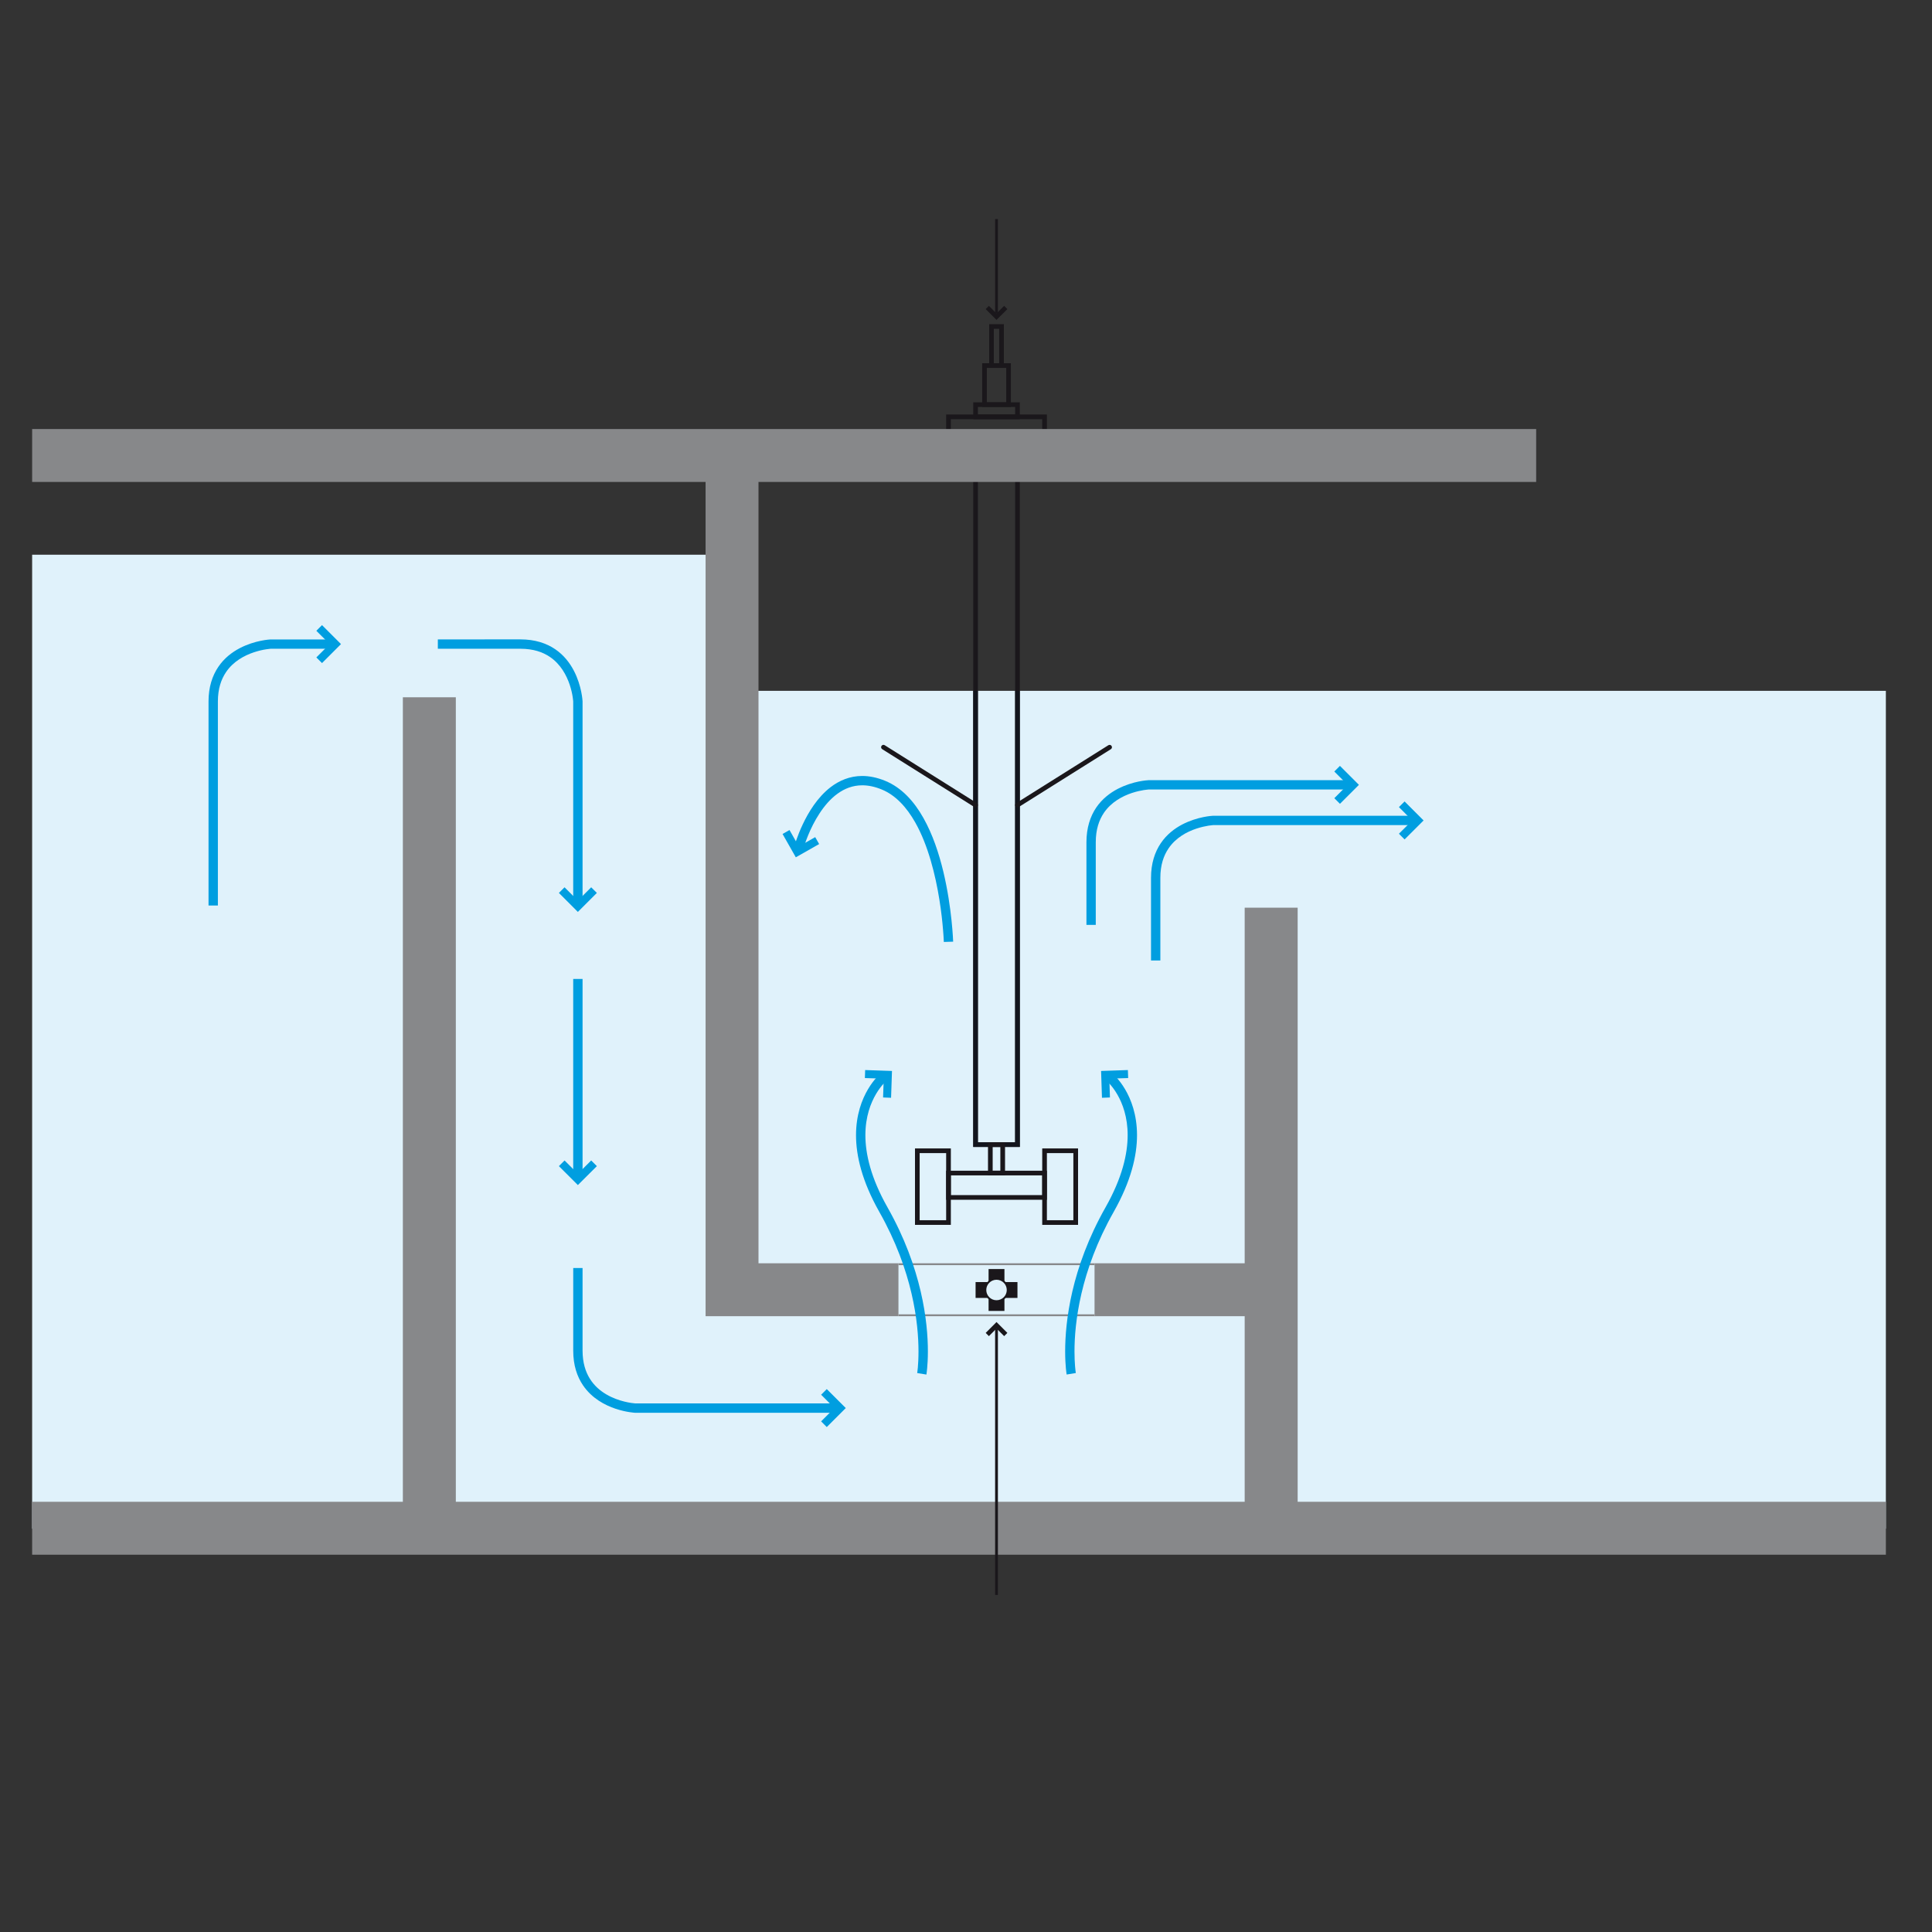
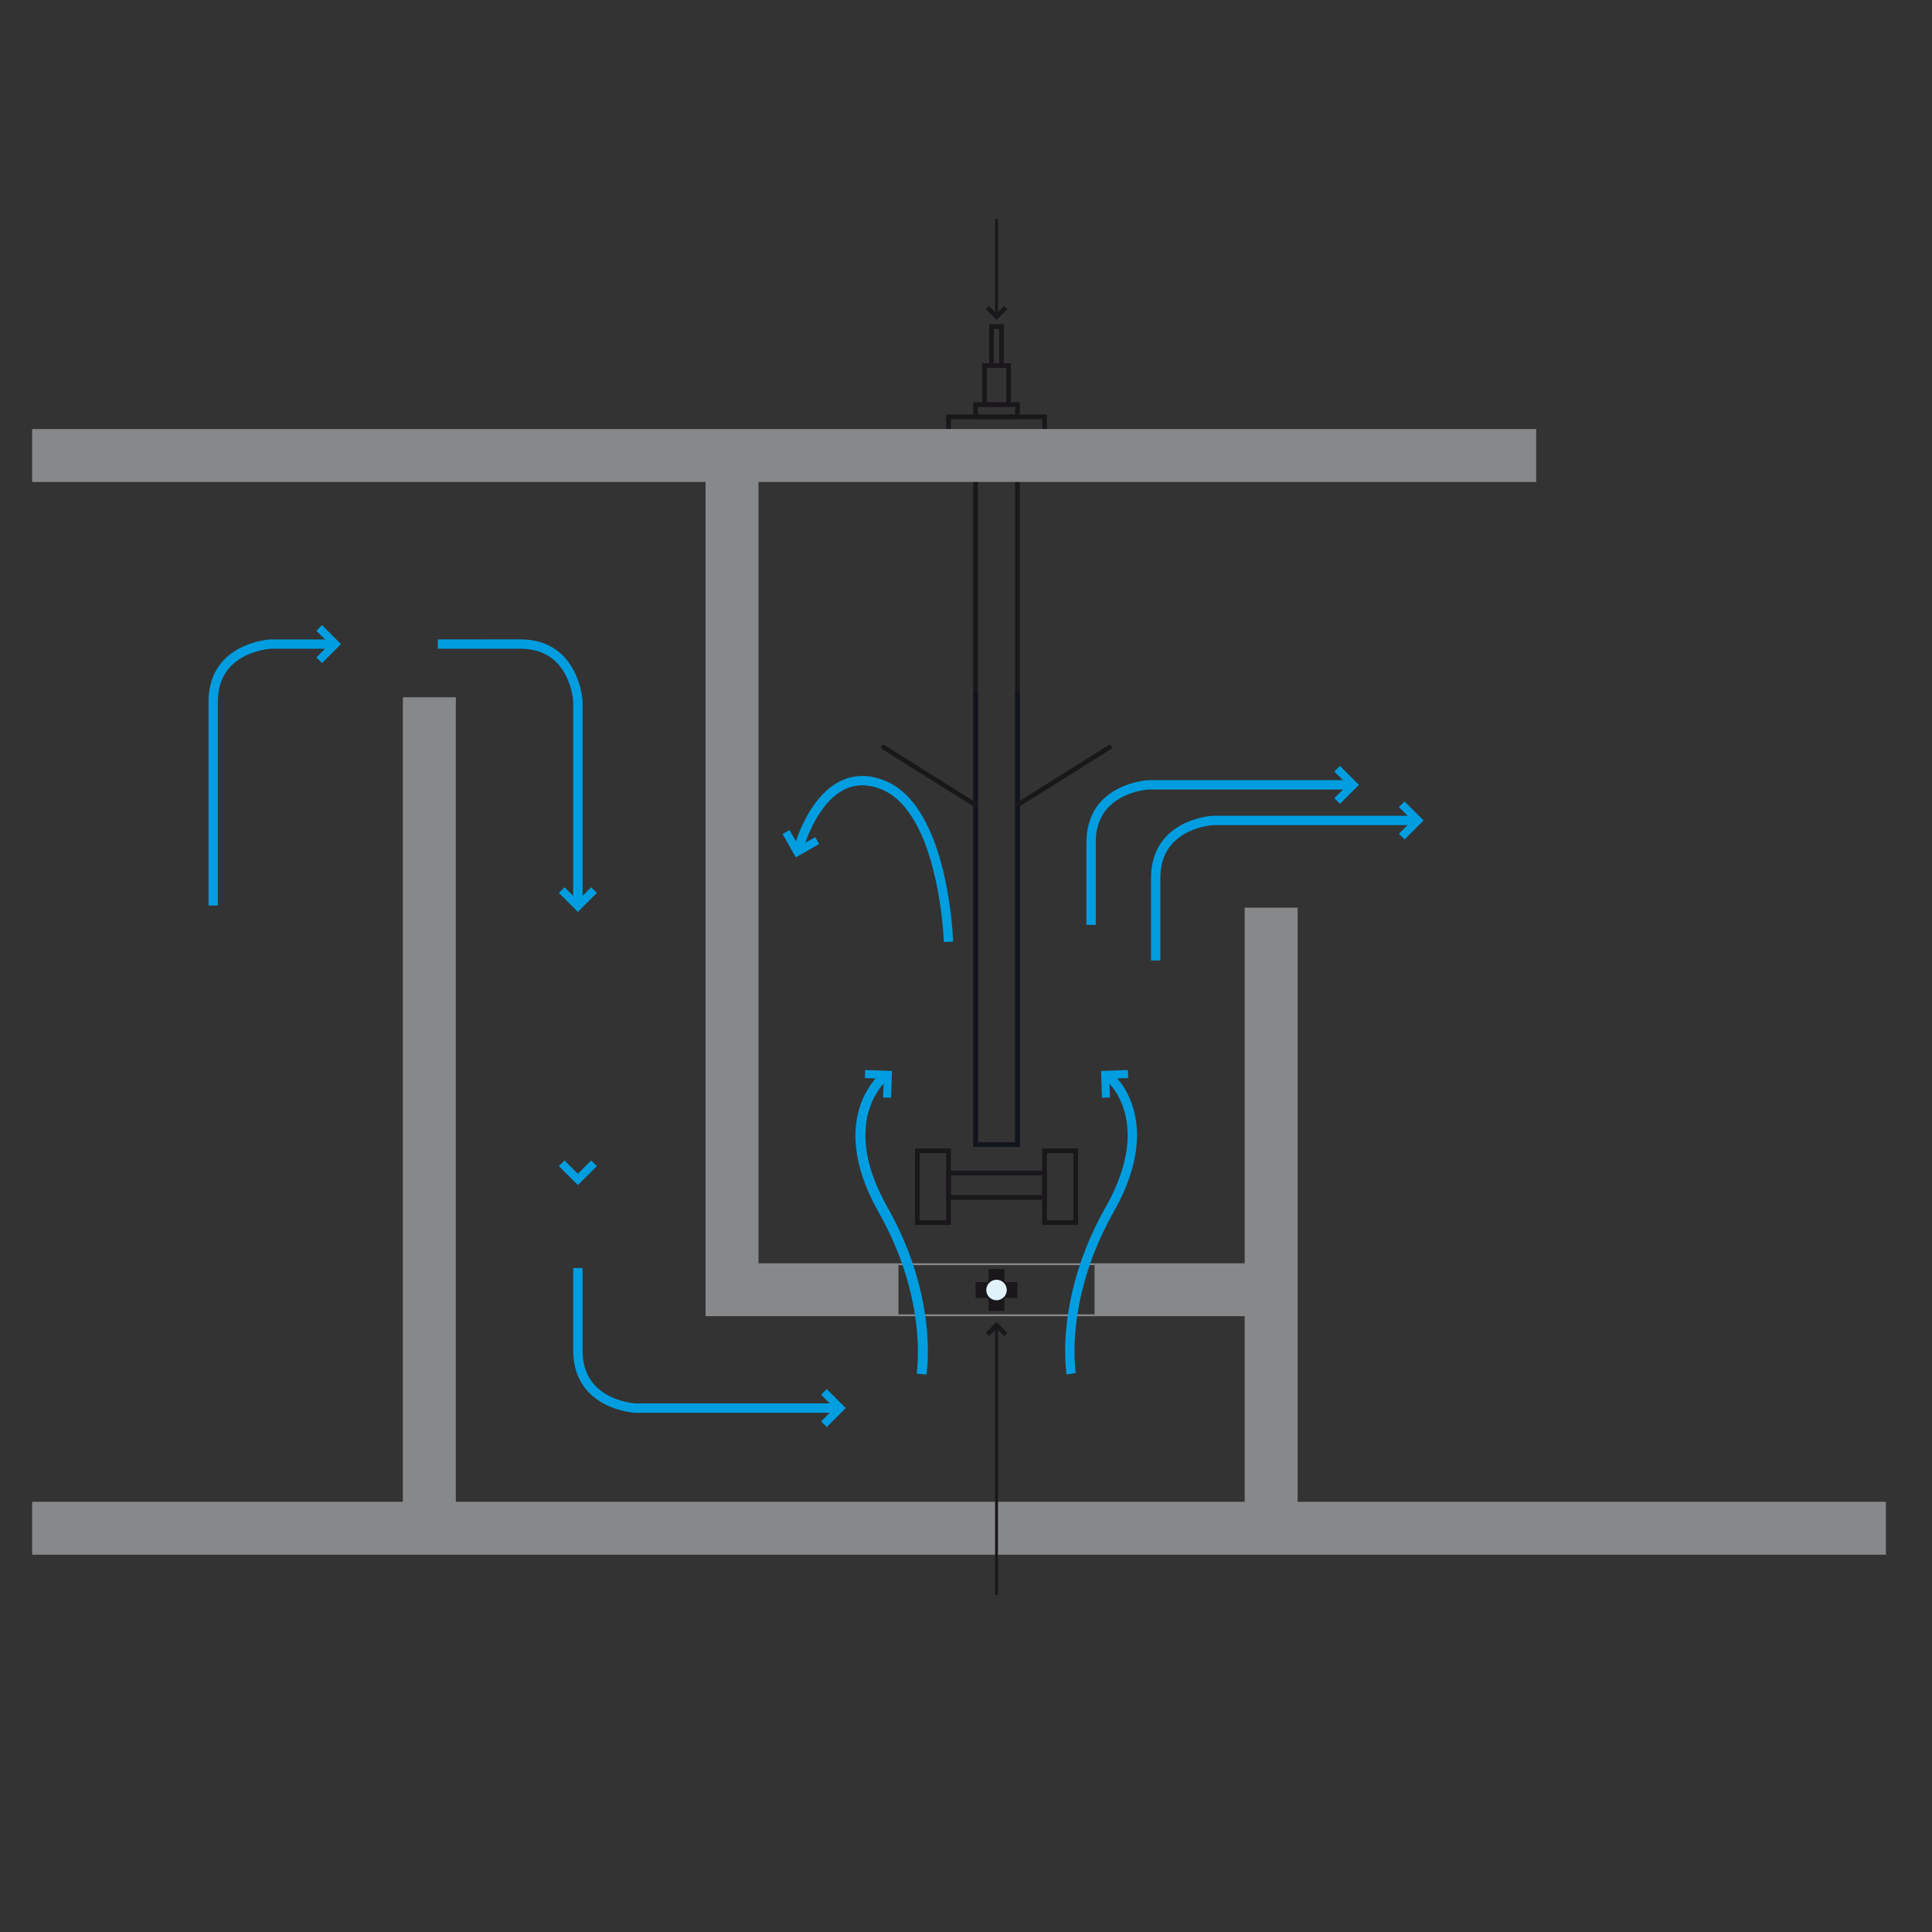
<svg xmlns="http://www.w3.org/2000/svg" xmlns:xlink="http://www.w3.org/1999/xlink" version="1.1" id="Ebene_1" x="0px" y="0px" width="77px" height="77px" viewBox="0 0 77 77" enable-background="new 0 0 77 77" xml:space="preserve">
  <rect x="0" y="0" width="77" height="77" fill="#333333" stroke="none" />
  <g>
    <polygon fill="#1A171B" points="41.632,16.613 41.632,16.52 37.709,16.52 37.709,17.677 41.724,17.677 41.724,16.52 41.632,16.52    41.632,16.613 41.538,16.613 41.538,17.491 37.896,17.491 37.896,16.706 41.632,16.706 41.632,16.613 41.538,16.613 41.632,16.613     " />
    <polygon fill="#1A171B" points="40.551,16.126 40.551,16.034 38.788,16.034 38.788,16.706 40.645,16.706 40.645,16.034    40.551,16.034 40.551,16.126 40.458,16.126 40.458,16.52 38.974,16.52 38.974,16.219 40.551,16.219 40.551,16.126 40.458,16.126    40.551,16.126  " />
    <polygon fill="#1A171B" points="40.196,14.57 40.196,14.477 39.145,14.477 39.145,16.219 40.288,16.219 40.288,14.477    40.196,14.477 40.196,14.57 40.103,14.57 40.103,16.034 39.331,16.034 39.331,14.663 40.196,14.663 40.196,14.57 40.103,14.57    40.196,14.57  " />
    <polygon fill="#1A171B" points="39.916,13.013 39.916,12.92 39.518,12.92 39.424,12.92 39.424,14.663 39.916,14.663 40.01,14.663    40.01,12.92 39.916,12.92 39.916,13.013 39.822,13.013 39.822,14.477 39.609,14.477 39.609,13.107 39.916,13.107 39.916,13.013    39.822,13.013 39.916,13.013  " />
    <polyline fill="#1A171B" points="40.551,18.454 40.551,18.36 38.788,18.36 38.788,45.712 40.645,45.712 40.645,18.36 40.551,18.36    40.551,18.454 40.458,18.454 40.458,45.527 38.974,45.527 38.974,18.547 40.551,18.547 40.551,18.454 40.458,18.454 40.551,18.454     " />
    <g>
      <defs>
-         <path id="SVGID_1_" d="M75.161,60.925H29.007h-7.719H1.281V22.109h27.726v5.424h9.781v18.179h1.856V27.533h34.517V60.925      M40.458,45.527h-1.484V27.533h1.484V45.527" />
-       </defs>
+         </defs>
      <clipPath id="SVGID_2_">
        <use xlink:href="#SVGID_1_" overflow="visible" />
      </clipPath>
      <rect x="1.281" y="22.109" clip-path="url(#SVGID_2_)" fill="#E0F2FB" width="73.88" height="38.816" />
    </g>
    <polyline fill="#12151D" points="40.645,45.712 38.788,45.712 38.788,27.533 38.974,27.533 38.974,45.527 40.458,45.527    40.458,27.533 40.645,27.533 40.645,45.712  " />
-     <polyline fill="#009EE0" points="22.845,39.016 22.845,46.854 23.218,46.854 23.218,39.016  " />
    <polygon fill="#009EE0" points="22.275,46.476 22.5,46.25 23.031,46.78 23.562,46.25 23.788,46.476 23.031,47.231 22.275,46.476     " />
    <path fill="#009EE0" d="M23.218,35.967v-8.014v-0.005c-0.002-0.015-0.028-0.608-0.349-1.221c-0.16-0.306-0.396-0.618-0.744-0.854   c-0.347-0.236-0.804-0.39-1.38-0.39H17.45v0.373h3.295c0.511,0.001,0.886,0.132,1.171,0.325c0.428,0.29,0.663,0.732,0.79,1.111   c0.063,0.189,0.099,0.36,0.118,0.483c0.01,0.062,0.016,0.11,0.018,0.144l0.003,0.037v0.011l0.187-0.009h-0.187v8.009H23.218   L23.218,35.967z" />
    <polygon fill="#009EE0" points="22.275,35.588 22.5,35.363 23.031,35.895 23.562,35.363 23.788,35.588 23.031,36.345    22.275,35.588  " />
    <path fill="#009EE0" d="M33.33,55.933h-8.01v0.186l0.009-0.186l-0.02-0.001c-0.111-0.008-0.653-0.068-1.146-0.36   c-0.247-0.145-0.481-0.345-0.654-0.623c-0.174-0.278-0.289-0.638-0.291-1.117v-3.295h-0.372v3.295   c-0.001,0.577,0.154,1.032,0.39,1.38c0.354,0.521,0.876,0.793,1.301,0.935c0.426,0.142,0.763,0.158,0.773,0.159h0.005h8.014V55.933   L33.33,55.933z" />
    <polygon fill="#009EE0" points="32.951,55.362 32.726,55.587 33.257,56.118 32.726,56.649 32.951,56.875 33.708,56.118    32.951,55.362  " />
    <path fill="#009EE0" d="M56.359,32.513h-8.016h-0.003c-0.016,0-0.609,0.028-1.223,0.347c-0.306,0.161-0.618,0.397-0.853,0.745   c-0.236,0.348-0.391,0.804-0.39,1.381v3.295h0.372v-3.295c0-0.512,0.132-0.886,0.325-1.171c0.289-0.428,0.731-0.664,1.11-0.79   c0.189-0.062,0.36-0.098,0.482-0.118c0.062-0.01,0.111-0.015,0.146-0.018l0.036-0.004h0.011l-0.01-0.186v0.186h8.011V32.513   L56.359,32.513z" />
    <polygon fill="#009EE0" points="55.98,33.455 55.754,33.229 56.285,32.699 55.754,32.167 55.98,31.942 56.737,32.699 55.98,33.455     " />
    <path fill="#009EE0" d="M53.782,31.094H45.77l-0.005,0.001c-0.016,0.001-0.608,0.027-1.222,0.348   c-0.306,0.16-0.618,0.397-0.854,0.744c-0.235,0.348-0.389,0.804-0.389,1.381v3.294h0.372v-3.294c0-0.513,0.132-0.886,0.324-1.172   c0.29-0.427,0.732-0.663,1.111-0.79c0.188-0.063,0.36-0.098,0.482-0.118c0.062-0.009,0.111-0.015,0.145-0.018l0.037-0.004l0.01,0   l-0.009-0.186v0.186h8.009V31.094L53.782,31.094z" />
    <polygon fill="#009EE0" points="53.404,32.036 53.179,31.812 53.71,31.28 53.179,30.749 53.404,30.524 54.16,31.28 53.404,32.036     " />
    <polygon fill="#009EE0" points="34.481,42.647 34.47,42.966 35.221,42.99 35.195,43.74 35.514,43.752 35.55,42.683 34.481,42.647     " />
    <polygon fill="#009EE0" points="32.647,33.64 32.49,33.364 31.837,33.734 31.466,33.081 31.189,33.238 31.717,34.168 32.647,33.64     " />
    <polygon fill="#87888A" points="30.23,50.348 30.23,19.208 61.224,19.208 61.224,17.099 1.281,17.099 1.281,19.208 28.121,19.208    28.121,52.457 35.808,52.457 35.808,50.348 30.23,50.348  " />
    <polygon fill="#87888A" points="51.718,59.854 51.718,36.176 49.607,36.176 49.607,50.348 43.623,50.348 43.623,52.457    49.607,52.457 49.607,59.854 18.167,59.854 18.167,27.79 16.056,27.79 16.056,59.854 1.281,59.854 1.281,61.963 75.162,61.963    75.162,59.854 51.718,59.854  " />
    <polygon fill="#1A171B" points="40.032,52.247 39.4,52.247 39.4,50.578 40.032,50.578 40.032,52.247  " />
    <polygon fill="#1A171B" points="38.882,51.729 38.882,51.097 40.551,51.097 40.551,51.729 38.882,51.729  " />
    <path fill="#E0F2FB" d="M39.27,51.413c0-0.246,0.201-0.445,0.446-0.445c0.247,0,0.446,0.199,0.446,0.445   c0,0.247-0.199,0.445-0.446,0.445C39.471,51.858,39.27,51.66,39.27,51.413L39.27,51.413z" />
    <path fill="#1A171B" d="M39.27,51.413h0.038c0-0.226,0.184-0.408,0.408-0.409c0.227,0.001,0.408,0.184,0.409,0.409   c-0.001,0.226-0.183,0.408-0.409,0.408c-0.225,0-0.408-0.183-0.408-0.408H39.27h-0.036c0,0.267,0.216,0.483,0.482,0.483   s0.483-0.217,0.483-0.483s-0.217-0.482-0.483-0.482s-0.482,0.216-0.482,0.482H39.27L39.27,51.413z" />
    <polygon fill="#87888A" points="43.623,50.422 35.808,50.422 35.808,50.348 43.623,50.348 43.623,50.422  " />
    <polygon fill="#87888A" points="43.623,52.457 35.808,52.457 35.808,52.383 43.623,52.383 43.623,52.457  " />
    <polygon fill="#1A171B" points="41.632,46.752 41.632,46.659 37.709,46.659 37.709,47.817 41.724,47.817 41.724,46.659    41.632,46.659 41.632,46.752 41.538,46.752 41.538,47.631 37.896,47.631 37.896,46.845 41.632,46.845 41.632,46.752 41.538,46.752    41.632,46.752  " />
-     <polygon fill="#1A171B" points="39.963,45.62 39.963,45.527 39.471,45.527 39.377,45.527 39.377,46.845 40.056,46.845    40.056,45.527 39.963,45.527 39.963,45.62 39.869,45.62 39.869,46.659 39.563,46.659 39.563,45.712 39.963,45.712 39.963,45.62    39.869,45.62 39.963,45.62  " />
    <polygon fill="#1A171B" points="36.56,45.864 36.56,45.957 37.709,45.957 37.709,48.632 36.653,48.632 36.653,45.864 36.56,45.864    36.56,45.957 36.56,45.864 36.467,45.864 36.467,48.817 37.896,48.817 37.896,45.771 36.467,45.771 36.467,45.864 36.56,45.864     " />
    <polygon fill="#1A171B" points="42.872,45.864 42.872,45.771 41.538,45.771 41.538,48.817 42.966,48.817 42.966,45.771    42.872,45.771 42.872,45.864 42.779,45.864 42.779,48.632 41.724,48.632 41.724,45.957 42.872,45.957 42.872,45.864 42.779,45.864    42.872,45.864  " />
    <path fill="#1A171B" d="M38.931,32.006l-3.672-2.306c-0.043-0.027-0.1-0.014-0.128,0.03c-0.027,0.043-0.015,0.101,0.029,0.128   l3.672,2.306c0.044,0.026,0.102,0.013,0.129-0.03C38.987,32.092,38.974,32.034,38.931,32.006" />
    <path fill="#1A171B" d="M40.601,32.165l3.673-2.306c0.043-0.027,0.056-0.084,0.028-0.128c-0.026-0.044-0.084-0.057-0.128-0.03   l-3.672,2.306c-0.044,0.027-0.058,0.085-0.029,0.128C40.5,32.178,40.558,32.19,40.601,32.165" />
-     <path fill="#009EE0" d="M36.922,54.783c0.001-0.007,0.059-0.344,0.059-0.921c0-1.162-0.231-3.309-1.61-5.744   c-0.666-1.178-0.88-2.129-0.881-2.876c0.001-0.745,0.215-1.286,0.427-1.645c0.106-0.178,0.211-0.312,0.29-0.397   c0.039-0.043,0.07-0.075,0.092-0.095l0.023-0.022l0.004-0.004l0.001-0.001l-0.237-0.287c-0.022,0.019-0.972,0.812-0.973,2.451   c0,0.819,0.238,1.837,0.929,3.059c1.34,2.369,1.561,4.448,1.561,5.562c0,0.276-0.014,0.493-0.026,0.64   c-0.007,0.074-0.014,0.129-0.019,0.167l-0.005,0.041l-0.002,0.012L36.922,54.783L36.922,54.783z" />
+     <path fill="#009EE0" d="M36.922,54.783c0.001-0.007,0.059-0.344,0.059-0.921c0-1.162-0.231-3.309-1.61-5.744   c-0.666-1.178-0.88-2.129-0.881-2.876c0.001-0.745,0.215-1.286,0.427-1.645c0.106-0.178,0.211-0.312,0.29-0.397   c0.039-0.043,0.07-0.075,0.092-0.095l0.004-0.004l0.001-0.001l-0.237-0.287c-0.022,0.019-0.972,0.812-0.973,2.451   c0,0.819,0.238,1.837,0.929,3.059c1.34,2.369,1.561,4.448,1.561,5.562c0,0.276-0.014,0.493-0.026,0.64   c-0.007,0.074-0.014,0.129-0.019,0.167l-0.005,0.041l-0.002,0.012L36.922,54.783L36.922,54.783z" />
    <polygon fill="#009EE0" points="44.952,42.647 44.963,42.966 44.213,42.99 44.237,43.74 43.919,43.752 43.884,42.683    44.952,42.647  " />
    <path fill="#009EE0" d="M42.876,54.722l-0.001-0.012c-0.01-0.062-0.051-0.363-0.051-0.848c0-1.113,0.22-3.192,1.562-5.562   c0.691-1.222,0.93-2.239,0.93-3.059c-0.002-1.64-0.951-2.433-0.974-2.451l-0.236,0.287v0.001c0.031,0.027,0.837,0.724,0.837,2.163   c-0.001,0.747-0.215,1.698-0.881,2.876c-1.379,2.436-1.61,4.582-1.61,5.744c0,0.577,0.058,0.914,0.06,0.921L42.876,54.722   L42.876,54.722z" />
    <path fill="#009EE0" d="M37.988,37.53c-0.001-0.008-0.042-1.329-0.39-2.786c-0.175-0.729-0.427-1.493-0.797-2.147   c-0.368-0.654-0.859-1.204-1.521-1.477c-0.325-0.133-0.631-0.194-0.916-0.194c-0.498,0-0.924,0.186-1.27,0.454   c-0.518,0.404-0.87,0.987-1.098,1.469c-0.229,0.482-0.332,0.864-0.333,0.872l0.359,0.097l0.008-0.026   c0.039-0.136,0.241-0.78,0.632-1.373c0.194-0.298,0.434-0.582,0.718-0.787c0.283-0.205,0.606-0.333,0.985-0.334   c0.232,0,0.49,0.049,0.775,0.166c0.554,0.227,0.993,0.706,1.338,1.316c0.518,0.914,0.807,2.11,0.961,3.072   c0.078,0.482,0.122,0.906,0.146,1.208c0.014,0.152,0.02,0.271,0.025,0.355c0.005,0.083,0.006,0.125,0.006,0.126L37.988,37.53   L37.988,37.53z" />
    <polyline fill="#1A171B" points="39.772,63.566 39.772,52.948 39.66,52.948 39.66,63.566  " />
    <polygon fill="#1A171B" points="40.149,53.123 40.021,53.252 39.716,52.948 39.413,53.252 39.285,53.123 39.716,52.69    40.149,53.123  " />
    <polyline fill="#1A171B" points="39.66,8.731 39.66,12.493 39.772,12.493 39.772,8.731  " />
    <polygon fill="#1A171B" points="39.285,12.319 39.412,12.19 39.716,12.493 40.02,12.19 40.149,12.319 39.716,12.75 39.285,12.319     " />
    <path fill="#009EE0" d="M13.212,25.485h-2.433h-0.003c-0.014,0.002-0.608,0.028-1.221,0.348c-0.306,0.16-0.619,0.396-0.854,0.745   c-0.236,0.347-0.391,0.804-0.39,1.38v8.132h0.373v-8.132c0-0.512,0.133-0.886,0.325-1.171c0.289-0.428,0.731-0.663,1.111-0.79   c0.189-0.063,0.359-0.099,0.482-0.118c0.062-0.01,0.111-0.015,0.144-0.019l0.037-0.003l0.01-0.001l-0.008-0.186v0.186h2.427V25.485   L13.212,25.485z" />
    <polygon fill="#009EE0" points="12.834,26.427 12.608,26.202 13.139,25.67 12.608,25.14 12.834,24.914 13.59,25.67 12.834,26.427     " />
  </g>
</svg>